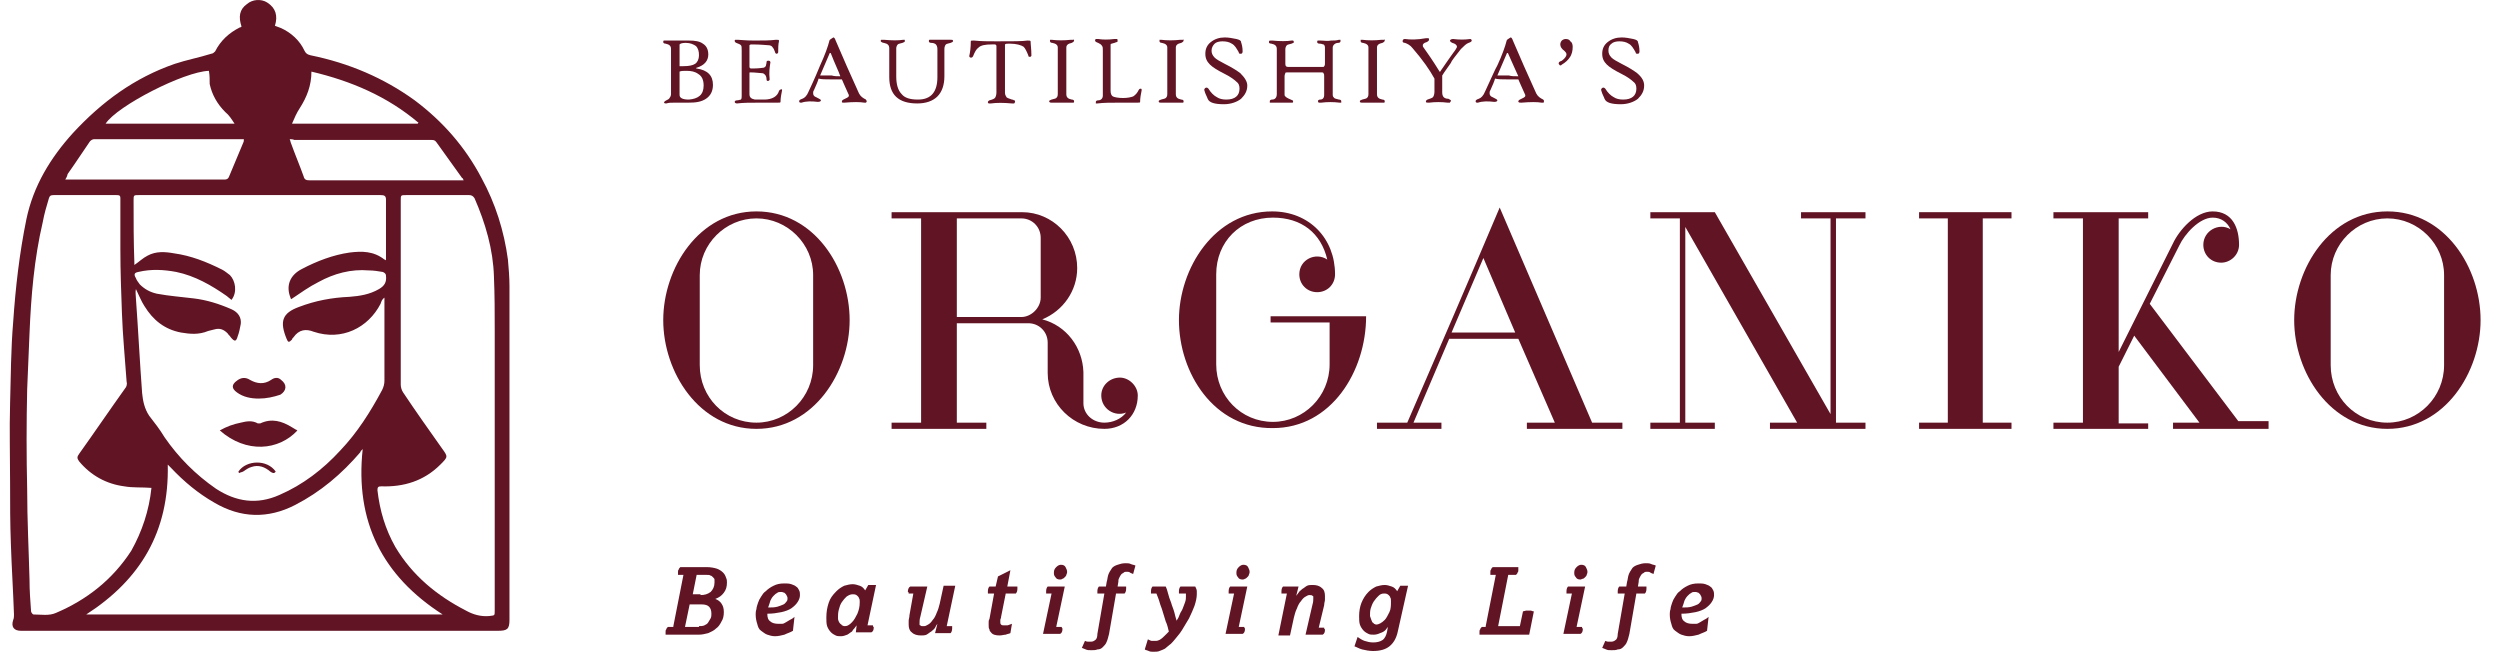
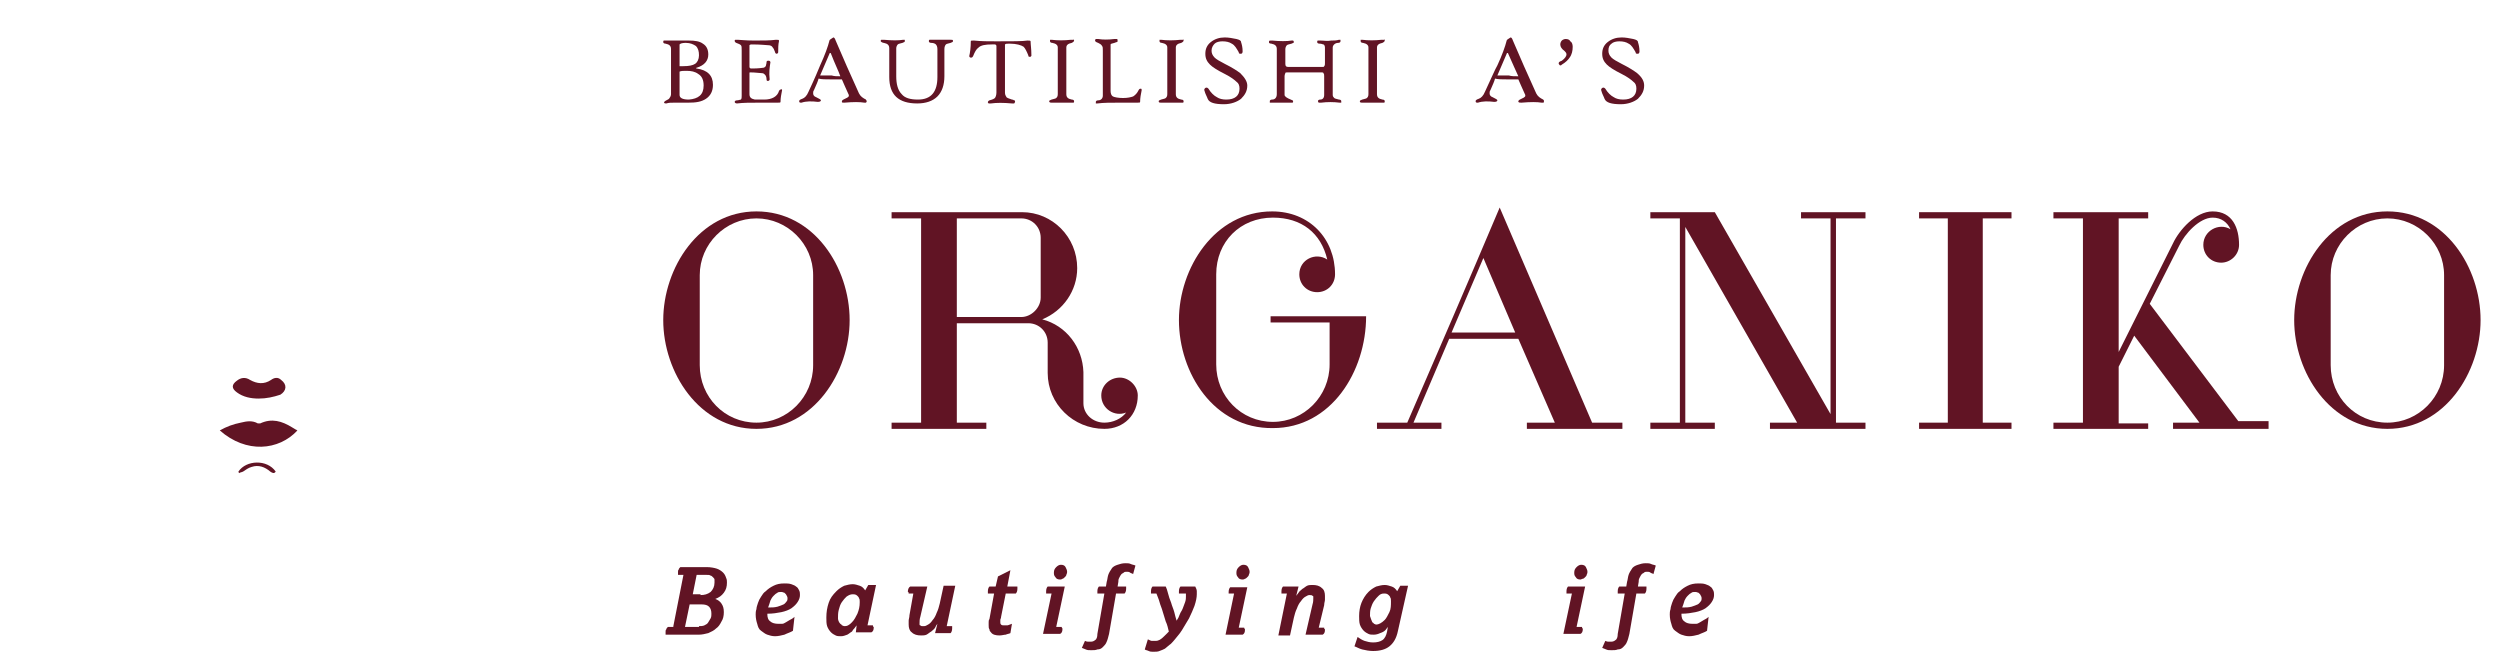
<svg xmlns="http://www.w3.org/2000/svg" version="1.1" id="Layer_1" x="0px" y="0px" width="1200px" height="312.844px" viewBox="0 445.777 1200 312.844" enable-background="new 0 445.777 1200 312.844" xml:space="preserve">
  <g>
-     <path fill="#611424" d="M115.937,458.527c-1.491-4.474-1.118-8.201,2.609-10.811c2.61-2.237,6.71-2.609,9.693-0.746   c4.101,2.61,5.219,6.338,3.728,11.184c1.119,0.373,1.864,0.746,2.982,1.119c4.846,2.236,8.947,5.964,11.184,10.811   c0.746,1.491,1.491,1.864,2.982,2.236c18.267,3.729,35.042,10.812,49.953,21.622c13.42,10.065,24.231,22.367,32.06,37.278   c6.71,12.302,10.811,25.35,12.674,39.143c0.373,4.101,0.746,8.574,0.746,12.675c0,53.309,0,106.617,0,160.299   c0,4.473-1.118,5.219-5.592,5.219c-70.457,0-140.913,0-211.37,0c-5.965,0-11.557,0-17.521,0c-3.355,0-4.847-1.864-3.728-5.219   c0.373-0.746,0.373-1.864,0.373-2.61c-0.373-11.184-1.118-22.367-1.491-33.923c-0.373-9.692-0.373-19.385-0.373-29.078   c0-12.675-0.373-25.722,0-38.396c0.373-13.048,0.373-26.095,1.491-39.143c1.118-16.402,2.982-32.806,6.337-49.208   c3.355-16.029,11.556-29.45,22.367-41.379c13.793-14.912,29.45-26.468,48.835-33.179c5.592-1.863,11.557-2.981,17.521-4.846   c0.746,0,1.491-0.746,1.864-1.118c2.61-5.22,6.71-8.947,11.929-11.557C115.564,458.9,115.564,458.9,115.937,458.527z    M65.238,584.529L65.238,584.529c-0.373,1.491,0,2.982,0,4.474c1.118,15.284,1.864,30.568,2.982,45.479   c0.373,3.729,1.119,7.456,3.355,10.812c2.609,3.354,5.219,6.71,7.456,10.438c6.71,9.692,14.912,17.894,24.604,24.604   c9.692,6.337,19.758,7.828,30.568,2.981c11.184-4.846,20.876-12.302,29.077-21.248c8.202-8.574,14.539-18.64,20.131-29.078   c0.746-1.491,1.118-2.981,1.118-4.473c0-12.675,0-25.35,0-38.024c0-0.746,0-1.118,0-1.864c-1.118,0.746-1.491,1.864-1.864,2.982   c-5.965,11.557-18.64,17.894-32.06,13.42c-3.728-1.491-7.083-1.118-9.693,2.61c-0.373,0.372-0.745,0.745-0.745,1.118   c-1.491,1.491-1.864,1.491-2.61-0.373c-3.355-8.201-2.237-12.302,5.965-15.284c7.829-2.982,15.657-4.474,24.231-4.847   c4.846-0.372,9.692-1.118,14.166-3.728c2.609-1.491,3.728-3.355,3.355-6.337c0-1.119-0.746-1.491-1.491-1.864   c-2.237-0.373-4.473-0.746-6.71-0.746c-8.574-0.745-16.775,1.491-24.231,5.592c-4.473,2.237-8.574,5.22-13.047,8.202   c0,0-0.373-0.373-0.373-0.746c-2.237-5.592-0.373-10.811,5.592-13.793c7.083-3.728,14.911-6.71,22.74-7.828   c5.965-0.746,11.557-0.746,16.775,3.354c0,0,0.373,0,0.746,0.373c0-0.746,0-1.491,0-1.864c0-8.946,0-17.894,0-27.213   c0-1.864-0.746-2.237-2.609-2.237c-38.77,0-77.167,0-115.937,0c-2.61,0-2.61,0-2.61,2.609c0,10.065,0,19.758,0.373,29.823   c0,0.373,0,0.746,0,1.118c2.237-1.491,4.101-3.354,6.337-4.473c4.101-2.237,8.574-1.864,12.675-1.119   c8.201,1.119,15.657,4.101,23.113,7.829c1.491,0.745,2.609,1.863,3.728,2.609c2.609,2.609,3.728,8.201,0.746,11.929   c-0.746-0.745-1.491-1.118-2.237-1.863c-7.456-5.22-15.284-9.692-24.231-11.557c-5.964-1.118-11.929-1.491-18.267,0   c-1.864,0.373-2.237,1.118-1.118,2.982c0.373,1.118,1.118,1.863,1.864,2.982c2.237,2.236,4.846,3.728,8.201,4.473   c5.965,1.119,11.557,1.491,17.521,2.237c6.337,0.745,12.302,2.609,18.267,5.219c3.355,1.491,4.846,4.101,4.474,7.083   c-0.373,1.864-0.746,4.101-1.491,5.965c-0.746,2.609-1.491,2.609-3.355,0.373c-0.373-0.746-1.119-1.119-1.491-1.864   c-1.864-1.864-3.728-2.609-6.337-1.864c-1.119,0.373-1.864,0.373-2.982,0.746c-4.473,1.863-8.574,1.491-13.047,0.745   c-7.829-1.491-13.42-5.965-17.521-12.675C67.847,590.494,66.729,587.512,65.238,584.529z M72.693,679.963   c-4.474-0.373-8.947,0-13.047-0.746c-8.574-1.118-16.03-5.219-21.622-11.929c-1.119-1.491-1.119-2.237,0-3.728   c7.456-10.438,14.539-20.877,21.994-31.314c0.746-0.746,1.119-2.236,0.746-3.355c-0.746-10.811-1.864-21.994-2.237-32.805   c-0.373-10.065-0.746-20.131-0.746-30.568c0-8.201,0-16.403,0-24.604c0-1.491-0.746-1.491-1.864-1.491c-10.065,0-20.13,0-30.196,0   c-1.491,0-1.864,0.373-2.237,1.491c-1.118,3.729-2.236,7.456-2.982,11.557c-4.101,17.521-5.592,35.415-6.337,53.309   c-0.373,8.946-0.746,17.894-1.119,26.841c-0.373,16.029-0.373,32.06,0,48.089c0,14.539,0.746,28.705,1.119,43.243   c0,5.22,0.373,10.065,0.746,15.284c0,0.373,0.746,1.491,1.118,1.491c3.728,0,7.456,0.746,10.811-0.745   c14.911-6.338,27.213-16.03,36.16-29.823C68.22,700.839,71.575,690.773,72.693,679.963z M237.465,660.205L237.465,660.205   c0-18.64,0-37.278,0-55.545c0-8.574,0-17.148-0.373-26.096c-0.373-13.047-4.101-25.722-9.32-37.651   c-0.746-1.118-1.491-1.491-2.609-1.491c-10.065,0-20.13,0-30.196,0c-2.609,0-2.609,0-2.609,2.609c0,29.45,0,58.9,0,88.351   c0,1.118,0.373,2.609,1.118,3.729c5.965,8.946,12.302,17.894,18.64,26.84c2.982,4.101,2.982,4.101-0.746,7.829   c-7.829,7.828-17.521,10.811-28.332,10.438c-1.491,0-1.864,0.373-1.864,1.864c1.118,9.692,3.728,18.64,8.574,27.214   c8.201,13.793,20.13,23.485,33.923,30.568c3.355,1.863,7.083,2.982,11.184,2.609c2.609-0.373,2.609,0,2.609-2.609   C237.465,712.396,237.465,686.3,237.465,660.205z M41.379,740.727c57.036,0,113.7,0,171.109,0   c-29.077-18.639-42.125-44.734-38.397-79.403c-0.746,0.746-1.118,1.118-1.118,1.491c-8.947,10.438-19.012,19.012-31.314,25.35   c-13.047,6.71-26.095,6.337-38.77-1.118c-7.829-4.474-14.539-10.065-20.876-16.775c-0.373-0.373-0.746-0.746-1.491-1.491   C81.268,700.839,67.475,723.951,41.379,740.727z M31.314,531.967c0.746,0,1.491,0,1.864,0c24.977,0,49.953,0,74.557,0   c1.118,0,1.864-0.373,2.237-1.491c2.237-5.22,4.473-10.812,6.71-16.03c0.373-0.745,0.373-1.118,0.373-1.863   c-0.373,0-0.746,0-1.119,0c-23.485,0-47.344,0-70.829,0c-0.746,0-1.864,0.745-2.237,1.49c-3.355,4.847-6.71,10.065-10.438,15.285   C32.433,529.729,32.06,530.848,31.314,531.967z M139.049,512.582c0.373,0.745,0.373,1.49,0.746,2.236   c1.864,5.219,4.101,10.438,5.965,15.657c0.373,1.491,1.118,1.863,2.982,1.863c23.858,0,47.717,0,71.575,0c0.746,0,1.118,0,2.237,0   c-0.373-0.745-0.373-1.118-0.746-1.118c-4.101-5.592-8.202-11.557-12.302-17.148c-0.746-1.118-1.491-1.118-2.609-1.118   c-21.994,0-43.989,0-65.61,0C140.541,512.582,139.795,512.582,139.049,512.582z M50.699,505.126c20.503,0,41.006,0,61.882,0   c-1.491-2.237-2.609-4.101-4.474-5.592c-3.728-3.728-6.337-8.201-7.456-13.421c0-2.236,0-4.101-0.373-6.337   C88.351,480.149,56.291,496.552,50.699,505.126z M200.559,505.126c0,0,0-0.373,0.373-0.373   c-14.912-12.675-32.433-20.13-51.445-24.604c0,6.71-2.237,12.302-5.592,17.521c-1.491,2.237-2.609,4.847-3.728,7.456   C159.925,505.126,180.056,505.126,200.559,505.126z" />
    <path fill="#611424" d="M142.777,652.377c-8.947,9.692-24.604,11.184-37.279,0c3.355-1.864,6.337-2.982,10.065-3.729   c2.982-0.745,5.592-1.118,8.201,0.373c0.373,0,0.746,0,1.118,0c5.592-2.609,10.438-1.118,15.285,1.864   c0.745,0.372,1.118,0.745,1.864,1.118C142.404,652.004,142.404,652.377,142.777,652.377z" />
    <path fill="#611424" d="M124.138,637.092c-3.728,0-7.456-0.745-10.438-2.981c-2.609-1.864-2.609-3.729,0-5.592   c1.864-1.491,4.101-1.864,6.337-0.373c3.355,1.864,6.71,2.236,10.065,0c1.491-1.118,3.355-1.491,4.846,0   c2.982,2.236,2.609,5.219-0.373,7.083C131.221,636.347,127.866,637.092,124.138,637.092z" />
    <path fill="#611424" d="M114.445,672.134c3.728-5.592,13.793-5.964,17.894,0c-0.746,1.119-1.491,0.746-2.61,0   c-2.609-2.236-5.592-3.354-8.947-2.236c-1.491,0.373-2.982,1.491-4.101,2.236c-0.746,0.373-1.491,0.373-1.864,0.746   C114.445,672.507,114.445,672.134,114.445,672.134z" />
  </g>
  <g>
    <g>
      <path fill="#611424" d="M342.218,486.486c0,2.982-1.118,5.219-3.354,6.71c-2.237,1.491-4.847,1.864-8.574,1.864    c-0.373,0-1.491,0-2.982,0s-2.982,0-3.728,0c-1.491,0-2.61,0-3.729,0.373c-0.745,0-0.745,0-1.118-0.373    c0-0.373,0.373-0.745,1.118-1.118c0.746-0.373,1.491-0.746,1.491-1.118c0.373-0.373,0.746-1.119,0.746-1.864v-21.622    c0-1.49-0.746-2.236-2.609-2.609c-0.746,0-1.119-0.372-1.119-0.745s0-0.746,0.373-0.746c0,0,0.373,0,1.118,0    c0.746,0,1.864,0,3.355,0c0.745,0,2.236,0,4.101,0s2.982,0,3.355,0c2.981,0,5.219,0.373,6.71,1.491    c1.863,1.119,2.609,2.982,2.609,5.22c0,2.981-1.864,5.219-5.592,6.337c-0.373,0-0.373,0.373,0,0.373    C339.608,479.403,342.218,482.013,342.218,486.486z M335.508,472.32c0-1.863-0.373-3.354-1.491-4.473    c-1.118-0.746-2.609-1.491-4.846-1.491c-1.864,0-2.61,0.372-2.982,0.745v0.373v10.065h1.863c2.61,0,4.474-0.373,5.592-1.119    C334.763,475.676,335.508,474.185,335.508,472.32z M337.744,486.859c0-2.609-0.745-4.474-2.609-5.592    c-1.491-1.118-3.354-1.491-5.592-1.491c-1.491,0-2.609,0-3.354,0.373v11.184c0,1.491,1.491,2.236,4.474,2.236    C335.135,493.196,337.744,491.333,337.744,486.859z" />
      <path fill="#611424" d="M375.396,489.096c-0.373,1.864-0.746,3.729-0.746,5.592c0,0.373-0.373,0.373-1.491,0.373    c-2.236,0-5.592,0-8.946,0c-4.102,0-7.456,0-10.438,0.373c-0.745,0-1.118-0.373-1.118-0.746c0-0.372,0.373-0.745,1.118-0.745    s1.491-0.373,1.864-0.373c0.372-0.373,0.372-1.118,0.372-1.864v-21.621c0-1.491,0-2.236-0.372-2.609    c-0.373-0.373-1.119-0.746-2.237-1.118c-0.745-0.373-0.745-0.746-0.745-1.119c0-0.372,0.373-0.372,0.373-0.372s0.372,0,1.118,0    c1.118,0,3.354,0.372,7.828,0.372c4.101,0,7.829,0,10.438-0.372c1.118,0,1.491,0,1.491,0.372c0,0,0,0,0,0.373    c-0.373,1.491-0.373,3.355-0.373,5.219c0,0.373-0.373,0.746-0.745,0.746c-0.373,0-0.746-0.373-0.746-0.746    c-0.373-1.118-0.745-1.863-1.118-2.236c-0.373-0.745-1.118-1.118-2.237-1.118c-0.745,0-3.354-0.373-7.828-0.373    c-0.373,0-0.745,0-1.118,0.373c0,0,0,0.373,0,0.745v9.692c0,0.373,0.373,0.746,0.745,0.746c1.491,0,3.355,0,5.965-0.373    c0.373,0,0.746-0.373,1.118-0.745c0-0.373,0.373-1.119,0.373-1.864c0-0.746,0.373-0.746,1.118-0.746    c0.373,0,0.746,0.373,0.746,0.746c-0.373,2.236-0.746,4.846-0.373,8.201c0,0.373-0.373,0.745-0.746,0.745    c-0.372,0-0.745,0-0.745-0.745c0-1.118-0.373-1.864-0.745-2.236c-0.373-0.373-0.746-0.746-1.491-0.746    c-1.119,0-2.982-0.373-5.592-0.373c-0.373,0-0.373,0-0.373,0.373v10.065c0,1.491,0.745,2.236,2.609,2.609c0.373,0,1.864,0,4.474,0    c3.728,0,6.337-1.491,7.083-4.101c0.372-0.745,0.745-0.745,1.118-0.745C375.396,488.351,375.396,488.724,375.396,489.096z" />
      <path fill="#611424" d="M416.03,494.315c0,0.372-0.373,0.745-0.373,0.745s-0.373,0-0.746,0c-2.236-0.373-5.219-0.373-9.692,0    c-0.745,0-1.118,0-1.118-0.373c0-0.372,0-0.745,0.746-1.118c1.491-0.745,2.609-1.118,2.609-1.864c0-0.372,0-0.372-0.373-1.118    c-1.118-2.609-2.236-4.846-2.982-6.71c-1.118,0-2.982,0-5.592,0c-2.236,0-4.101,0-5.592-0.373    c-0.373,1.491-1.118,2.982-2.236,5.592c-0.373,0.373-0.373,1.118-0.373,1.491c0,0.746,0.373,1.491,1.491,1.864    c1.491,0.745,2.236,1.118,2.236,1.491s-0.372,0.745-1.491,0.745c-2.982-0.372-5.592-0.372-7.828,0.373    c-0.745,0-1.118,0-1.118-0.745c0-0.373,0.372-0.746,1.491-1.119c1.118-0.372,2.236-1.491,2.982-3.354    c2.981-6.338,4.846-10.811,5.592-12.675c2.236-4.847,3.728-8.947,4.473-11.93c0-0.372,0.746-0.745,1.864-1.491    c0.373,0,0.745,0.373,1.118,1.491c3.355,7.829,7.083,16.403,11.184,25.35c0.746,1.491,1.864,2.237,3.355,2.982    C415.657,493.942,416.03,493.942,416.03,494.315z M403.355,482.386c-0.746-2.236-2.609-5.965-4.474-10.811    c0-0.373-0.373-0.373-0.373-0.373s-0.373,0-0.373,0.373l-4.473,10.438c1.491,0,3.354,0,5.592,0    C400.373,482.386,401.864,482.386,403.355,482.386z" />
      <path fill="#611424" d="M457.409,465.61c0,0.373-0.373,0.373-1.118,0.746c-1.118,0.372-1.864,0.372-2.237,0.745    c-0.372,0.373-0.745,1.118-0.745,2.236v13.048c0,4.101-1.118,7.456-3.355,9.692c-2.236,2.237-5.592,3.355-9.692,3.355    c-8.946,0-13.42-4.101-13.42-12.675v-13.793c0-1.491-0.746-2.237-2.609-2.609c-0.746,0-0.746-0.373-1.118-0.373l-0.373-0.373    c0-0.373,0-0.745,0.373-0.745c0,0,0.372,0,1.118,0c4.101,0.372,7.083,0.372,9.319,0c0.373,0,0.746,0,0.746,0s0,0.372,0,0.745    s-0.373,0.373-1.119,0.746c-1.118,0.372-1.863,0.372-2.236,0.745s-0.746,1.118-0.746,1.864v13.42c0,3.728,0.746,6.71,2.61,8.574    c1.491,1.864,4.101,2.609,7.828,2.609c6.337,0,9.319-3.728,9.319-10.811v-13.421c0-1.118-0.372-1.863-0.745-2.236    s-1.118-0.745-2.237-0.745c-0.745,0-1.118-0.373-1.118-0.746s0-0.745,0.373-0.745c0,0,0.373,0,1.118,0c4.101,0,7.083,0,8.947,0    c0.745,0,1.118,0,1.118,0.372C457.409,465.237,457.409,465.237,457.409,465.61z" />
      <path fill="#611424" d="M495.061,471.948c0,0.372,0,0.372,0,0.745c0,0-0.373,0-0.373,0.373c-0.745,0-1.118,0-1.118-0.746    c-0.745-1.863-1.491-3.354-2.236-4.101c-1.119-0.745-3.355-1.491-6.711-1.491c-1.118,0-1.863,0-2.236,0.373v0.373v22.74    c0,1.118,0.373,1.49,0.745,2.236c0.373,0.373,1.491,0.745,2.61,1.118c0.745,0,0.745,0.373,1.118,0.373s0.373,0.373,0.373,0.745    c0,0.373-0.373,0.373-0.373,0.746c0,0-0.373,0-1.118,0c-4.101-0.373-7.456-0.373-10.065,0c-0.746,0-1.118,0-1.118,0l-0.373-0.373    c0-0.373,0-0.745,0.745-1.118c1.491-0.373,2.237-0.746,2.609-1.118c0.373-0.373,0.746-1.491,0.746-2.609v-22.367    c0-0.373-0.373-0.746-0.746-0.746c0,0-0.372,0-1.49,0c-2.982,0-5.22,0.373-6.338,1.491c-1.118,0.745-1.864,2.236-2.609,4.101    c-0.373,0.746-0.746,0.746-1.118,0.746c-0.373,0-0.746-0.373-0.746-0.746c0.373-1.491,0.746-4.101,0.746-7.083    c0-0.373,0.372-0.373,1.491-0.373c3.354,0.373,7.083,0.373,10.811,0.373c7.456,0,12.675,0,14.911-0.373    c0.746,0,1.491,0,1.491,0.373C494.688,467.102,495.061,469.338,495.061,471.948z" />
      <path fill="#611424" d="M515.563,465.237c0,0.373-0.372,0.746-1.118,1.119c-1.863,0.372-2.609,1.118-2.609,2.236v22.367    c0,1.491,0.746,2.236,2.609,2.609c0.746,0,1.118,0.373,1.118,0.746c0,0.372,0,0.745-0.372,0.745c0,0-0.373,0-1.119,0    c-4.101,0-7.082,0-9.319,0c-0.373,0-0.745,0-1.118-0.373v-0.372c0-0.373,0.373-0.373,1.118-0.746    c1.118-0.373,1.864-0.373,2.237-0.745c0.372-0.373,0.745-0.746,0.745-1.864v-22.367c0-1.118-0.745-1.864-2.609-2.236    c-0.746,0-1.118-0.373-1.118-0.746s0-0.745,0-0.745s0.372,0,0.745,0c2.982,0.372,5.965,0.372,9.319,0c0.746,0,1.119,0,1.119,0    C515.191,464.492,515.563,464.865,515.563,465.237z" />
      <path fill="#611424" d="M547.996,489.096c-0.373,1.864-0.745,3.729-0.745,5.592c0,0.373-0.373,0.373-1.491,0.373    c-2.237,0-5.219,0-8.947,0c-3.728,0-7.083,0-10.065,0.373c-0.372,0-0.745,0-0.745,0s0-0.373,0-0.746    c0-0.372,0.373-0.745,1.118-0.745c1.491,0,2.237-1.118,2.237-2.237v-21.621c0-1.118,0-1.864-0.373-2.236    c-0.373-0.746-1.118-1.119-1.864-1.491c-1.118-0.373-1.491-0.746-1.491-1.119c0-0.372,0-0.372,0.373-0.745c0,0,0.745,0,1.118,0    c2.237,0.373,4.847,0.373,7.829,0c0.372,0,0.745,0,1.118,0s0.373,0.373,0.373,0.745c0,0.373,0,0.746-0.373,0.746    c0,0-0.373,0-1.118,0.373c-1.119,0.372-1.864,0.372-1.864,0.745s0,1.118,0,1.864v20.503c0,1.118,0.373,2.236,1.118,2.609    c0.746,0.373,2.609,0.746,4.847,0.746c2.236,0,3.728-0.373,4.846-0.746c1.118-0.745,1.864-1.491,2.609-2.982    c0.373-0.745,0.746-0.745,1.118-0.745C547.996,488.351,547.996,488.724,547.996,489.096z" />
      <path fill="#611424" d="M568.127,465.237c0,0.373-0.373,0.746-1.118,1.119c-1.864,0.372-2.61,1.118-2.61,2.236v22.367    c0,1.491,0.746,2.236,2.61,2.609c0.745,0,1.118,0.373,1.118,0.746c0,0.372,0,0.745-0.373,0.745c0,0-0.373,0-1.118,0    c-4.101,0-7.083,0-9.319,0c-0.746,0-0.746,0-1.119-0.373v-0.372c0-0.373,0.373-0.373,1.119-0.746    c1.118-0.373,1.863-0.373,2.236-0.745c0.373-0.373,0.745-0.746,0.745-1.864v-22.367c0-1.118-0.745-1.864-2.609-2.236    c-0.745,0-1.118-0.373-1.118-0.746s0-0.745,0-0.745s0.373,0,0.746,0c2.981,0.372,5.964,0.372,9.319,0c0.745,0,1.118,0,1.118,0    C568.127,464.492,568.127,464.865,568.127,465.237z" />
      <path fill="#611424" d="M598.695,486.859c0,2.609-1.118,4.474-2.982,6.337c-1.864,1.491-4.846,2.61-8.201,2.61    c-4.474,0-7.083-0.746-7.828-2.61c-0.373-1.118-1.119-2.236-1.491-3.728c-0.373-0.745,0-1.118,0.372-1.491    c0.746-0.373,1.119,0,1.491,0.373c1.118,1.864,2.609,3.354,4.101,4.101c1.119,0.745,2.609,1.118,4.474,1.118    c4.101,0,6.338-1.864,6.338-5.219c0-1.491-0.373-2.609-1.491-3.355c-0.746-0.745-2.609-2.236-5.592-3.728    c-3.729-1.864-5.965-3.355-7.083-4.474c-1.491-1.491-2.237-2.982-2.237-5.219c0-2.237,0.746-4.101,2.609-5.592    c1.864-1.491,4.102-2.237,6.711-2.237c1.863,0,3.728,0.373,5.592,0.746c1.491,0.373,2.236,0.745,2.236,1.491    c0.373,1.118,0.746,2.609,0.746,4.474c0,0.745-0.373,1.118-0.746,1.118c-0.745,0-1.118,0-1.118-0.746    c-1.118-1.863-1.864-3.354-3.355-4.101c-1.118-0.745-2.609-1.118-4.473-1.118c-1.491,0-2.982,0.373-3.729,1.118    c-0.745,0.746-1.491,1.864-1.491,3.355c0,1.118,0.373,2.236,1.491,3.355c0.746,0.745,2.609,1.863,4.847,2.981    c3.728,1.864,5.965,3.355,7.455,4.474C597.577,483.132,598.695,484.995,598.695,486.859z" />
      <path fill="#611424" d="M643.803,494.315c0,0.372,0,0.745,0,0.745s-0.373,0-0.746,0c-2.982-0.373-5.965-0.373-8.946,0    c-0.746,0-1.119,0-1.119,0s-0.372-0.373-0.372-0.745c0-0.373,0.372-0.746,1.118-0.746c1.118,0,1.864-0.745,1.864-2.236v-8.947    c0-0.745,0-1.118-0.373-1.491c0-0.373-0.373-0.373-1.118-0.373h-16.03c-0.745,0-1.118,0-1.118,0.373c0,0-0.373,0.746-0.373,1.491    v8.947c0,0.745,1.118,1.491,2.982,2.236c0.745,0.373,1.118,0.373,1.118,0.746c0,0.372,0,0.745-0.373,0.745c0,0-0.372,0-1.118,0    c-2.982,0-5.965,0-8.946,0c-0.373,0-0.746,0-0.746,0s0-0.373,0-0.745c0-0.373,0.373-0.746,1.118-0.746    c1.491,0,2.237-1.118,2.237-2.609v-21.622c0-1.49-0.746-2.236-2.609-2.609c-0.746,0-1.119-0.372-1.119-0.372v-0.373    c0-0.373,0-0.373,0-0.373c0-0.373,0.373-0.373,1.491-0.373c3.729,0.373,7.083,0.373,9.32,0c0.372,0,0.745,0,0.745,0    s0.373,0.373,0.373,0.746s-0.373,0.373-1.118,0.745c-1.118,0.373-1.864,0.373-2.237,0.746c-0.372,0.373-0.745,1.118-0.745,1.863    v7.083c0,1.119,0.373,1.491,1.491,1.491h16.029c0.746,0,1.119,0,1.119-0.372c0.372-0.373,0.372-0.746,0.372-1.491v-7.456    c0-0.745-0.372-1.491-0.745-1.491s-0.746-0.373-1.864-0.373c-0.745,0-1.118-0.372-1.118-0.745s0-0.746,0.373-0.746    c0,0,0.372,0,1.118,0c1.864,0,3.354,0.373,5.219,0c1.118,0,2.609,0,3.728-0.372c0.373,0,0.746,0,0.746,0s0,0.372,0,0.745    s-0.373,0.746-1.118,0.746c-1.491,0-2.609,1.118-2.609,2.236v22.74c0,0.745,0.372,1.118,0.745,1.491    c0.373,0.372,1.118,0.372,2.236,0.745C643.43,493.569,643.803,493.942,643.803,494.315z" />
      <path fill="#611424" d="M664.679,465.237c0,0.373-0.373,0.746-1.118,1.119c-1.864,0.372-2.61,1.118-2.61,2.236v22.367    c0,1.491,0.746,2.236,2.61,2.609c0.745,0,1.118,0.373,1.118,0.746c0,0.372,0,0.745-0.373,0.745c0,0-0.373,0-1.118,0    c-4.101,0-7.083,0-9.32,0c-0.745,0-0.745,0-1.118-0.373v-0.372c0-0.373,0.373-0.373,1.118-0.746    c1.119-0.373,1.864-0.373,2.237-0.745c0.373-0.373,0.745-0.746,0.745-1.864v-22.367c0-1.118-0.745-1.864-2.609-2.236    c-0.745,0-1.118-0.373-1.118-0.746s0-0.745,0-0.745s0.373,0,0.745,0c2.982,0.372,5.965,0.372,9.32,0c0.745,0,1.118,0,1.118,0    C664.679,464.492,664.679,464.865,664.679,465.237z" />
-       <path fill="#611424" d="M706.431,465.237c0,0.373-0.373,0.746-1.491,1.119c-1.118,0.372-2.236,1.491-3.728,2.981    c-2.609,3.355-4.474,5.592-4.847,6.711c-1.491,2.236-2.982,4.101-4.101,5.964v8.202c0,1.118,0.373,1.863,0.745,2.236    c0.373,0.373,1.119,0.745,2.237,0.745c0.745,0.373,1.491,0.746,1.118,1.119c0,0.372-0.373,0.372-0.373,0.745c0,0-0.372,0-1.118,0    c-2.982-0.373-5.965-0.373-8.946,0c-0.746,0-1.491,0-1.491-0.373c0-0.372,0-0.745,0.745-1.118    c1.118-0.373,2.237-0.745,2.609-1.118c0.373-0.373,0.746-1.491,0.746-2.609v-6.338c-2.237-4.101-5.592-8.946-10.438-14.538    c-1.118-1.491-2.609-2.237-3.728-2.609c-0.746,0-1.118-0.373-1.118-0.746c0-0.745,0.372-1.118,1.118-1.118    c2.609,0.373,5.965,0.373,10.065-0.373c0.372,0,0.745,0,1.118,0s0.373,0.373,0.373,0.746c0,0.372-0.373,0.745-1.119,1.118    c-1.491,0.373-1.863,1.118-1.863,1.491s0,0.745,0.372,1.118c1.864,2.609,4.474,6.337,7.456,11.184    c0,0.373,0.373,0.373,0.373,0.373s0.373,0,0.373-0.373c0.745-1.118,1.863-2.609,3.354-4.847c1.491-2.236,2.982-4.101,3.729-5.219    c0.372-0.745,0.745-1.118,0.745-1.491c0-0.745-0.745-1.491-2.236-1.863c-0.746-0.373-1.119-0.746-1.119-1.119    c0-0.372,0.746-0.745,1.491-0.745c2.982,0.373,5.592,0.373,8.201,0C706.058,464.492,706.431,464.865,706.431,465.237z" />
      <path fill="#611424" d="M741.1,494.315c0,0.372,0,0.745-0.373,0.745c0,0-0.372,0-0.745,0c-2.237-0.373-5.219-0.373-9.692,0    c-0.746,0-1.118,0-1.491-0.373c0-0.372,0-0.745,0.745-1.118c1.491-0.745,2.609-1.118,2.609-1.864c0-0.372,0-0.372-0.372-1.118    c-1.118-2.609-2.237-4.846-2.982-6.71c-1.118,0-2.982,0-5.592,0c-2.237,0-4.101,0-5.592-0.373    c-0.373,1.491-1.118,2.982-2.237,5.592c-0.372,0.373-0.372,1.118-0.372,1.491c0,0.746,0.372,1.491,1.491,1.864    c1.49,0.745,2.236,1.118,2.236,1.491s-0.373,0.745-1.491,0.745c-2.982-0.372-5.592-0.372-7.828,0.373    c-0.746,0-1.118,0-1.118-0.745c0-0.373,0.372-0.746,1.49-1.119c1.119-0.372,2.237-1.491,2.982-3.354    c2.982-6.338,4.847-10.811,5.965-12.675c2.236-4.847,3.728-8.947,4.474-11.93c0-0.372,0.745-0.745,1.864-1.491    c0.372,0,0.745,0.373,1.118,1.491c3.354,7.829,7.083,16.403,11.184,25.35c0.745,1.491,1.863,2.237,3.354,2.982    C741.1,493.942,741.1,493.942,741.1,494.315z M728.798,482.386c-1.118-2.236-2.609-5.965-4.847-10.811    c0-0.373-0.372-0.373-0.372-0.373s-0.373,0-0.373,0.373l-4.474,10.438c1.491,0,3.355,0,5.592,0    C725.442,482.386,726.934,482.386,728.798,482.386z" />
      <path fill="#611424" d="M754.893,468.22c0,1.864-0.373,3.729-1.491,5.22c-0.745,1.118-1.863,2.236-3.728,3.354    c-0.373,0.373-0.373,0.373-0.745,0.373c-0.373,0-0.373-0.373-0.746-0.746v-0.372c0-0.373,0.373-0.746,1.491-1.119    c1.491-1.118,2.236-2.236,2.236-2.981c0-0.746-0.372-1.119-1.118-1.864c-1.118-0.746-1.863-1.864-1.863-2.982    c0-0.745,0.372-1.491,0.745-1.864c0.373-0.372,1.118-0.745,1.864-0.745c1.118,0,1.863,0.373,2.236,1.118    C754.52,465.983,754.893,467.102,754.893,468.22z" />
      <path fill="#611424" d="M789.189,486.859c0,2.609-1.119,4.474-2.982,6.337c-1.864,1.491-4.847,2.61-8.201,2.61    c-4.474,0-7.083-0.746-7.829-2.61c-0.372-1.118-1.118-2.236-1.491-3.728c-0.372-0.745,0-1.118,0.373-1.491    c0.746-0.373,1.118,0,1.491,0.373c1.118,1.864,2.609,3.354,4.101,4.101c1.118,0.745,2.609,1.118,4.474,1.118    c4.101,0,6.337-1.864,6.337-5.219c0-1.491-0.372-2.609-1.49-3.355c-0.746-0.745-2.61-2.236-5.592-3.728    c-3.729-1.864-5.965-3.355-7.083-4.474c-1.491-1.491-2.237-2.982-2.237-5.219c0-2.237,0.746-4.101,2.609-5.592    c1.864-1.491,4.101-2.237,6.711-2.237c1.863,0,3.728,0.373,5.592,0.746c1.49,0.373,2.236,0.745,2.236,1.491    c0.373,1.118,0.745,2.609,0.745,4.474c0,0.745-0.372,1.118-0.745,1.118c-0.746,0-1.118,0-1.118-0.746    c-1.118-1.863-1.864-3.354-3.355-4.101c-1.118-0.745-2.609-1.118-4.474-1.118c-1.491,0-2.982,0.373-3.728,1.118    c-1.118,0.746-1.491,1.864-1.491,3.355c0,1.118,0.373,2.236,1.491,3.355c0.745,0.745,2.609,1.863,4.847,2.981    c3.728,1.864,5.964,3.355,7.455,4.474C788.443,483.132,789.189,484.995,789.189,486.859z" />
    </g>
    <g>
      <path fill="#611424" d="M318.359,599.44c0-24.977,17.148-52.189,44.734-52.189c27.587,0,44.734,26.841,44.734,52.189    c0,24.978-17.147,52.19-44.734,52.19C335.508,651.631,318.359,624.418,318.359,599.44z M390.308,577.819    c0-14.911-12.302-27.214-27.214-27.214c-14.911,0-27.213,12.303-27.213,27.214v43.243c0,15.284,11.929,27.586,27.213,27.586    c14.912,0,27.214-12.302,27.214-27.586V577.819z" />
      <path fill="#611424" d="M517.055,574.464c0,10.812-6.71,20.504-16.775,24.604c11.557,2.982,19.385,13.42,19.758,25.35    c0,4.846,0,10.064,0,14.911c0,5.219,4.474,9.319,10.065,9.319c4.101,0,8.201-1.863,10.438-4.846    c-5.592,2.236-11.93-1.864-11.93-8.201c0-4.847,4.101-8.574,8.947-8.574c4.473,0,8.574,4.101,8.574,8.574    c0,9.319-6.711,16.029-16.03,16.029c-14.911,0-27.214-11.929-27.214-26.841v-14.538c0-5.22-4.101-9.32-9.319-9.32h-34.296v47.717    h14.166v2.982h-45.48v-2.982h14.166v-98.043h-14.166v-2.982c20.876,0,41.752,0,62.628,0    C505.126,547.623,517.055,559.553,517.055,574.464z M499.534,559.926c0-5.22-4.101-9.32-9.319-9.32c-10.065,0-20.877,0-30.941,0    v47.344h30.941c4.846,0,9.319-4.473,9.319-9.319V559.926z" />
      <path fill="#611424" d="M565.89,599.44c0-24.977,17.148-52.189,44.734-52.189c17.895,0,30.196,13.047,30.196,30.195    c0,4.847-3.728,8.574-8.574,8.574s-8.574-3.728-8.574-8.574c0-7.083,7.829-10.811,13.421-7.083    c-2.982-12.675-12.303-20.13-26.096-20.13c-15.657,0-27.213,11.556-27.213,27.213v43.243c0,15.284,11.929,27.586,27.213,27.586    c14.912,0,27.214-12.302,27.214-27.586v-20.13h-28.332v-2.982h45.853c0,26.468-16.775,53.681-44.734,53.681    C582.665,651.631,565.89,624.79,565.89,599.44z" />
      <path fill="#611424" d="M732.898,651.631v-2.982h13.42l-17.521-40.261H695.62l-17.148,40.261h13.42v2.982h-30.94v-2.982h14.538    c14.539-33.551,29.077-67.102,44.361-103.262l44.362,103.262h14.538v2.982H732.898z M712.022,569.618l-15.284,35.787h30.568    L712.022,569.618z" />
      <path fill="#611424" d="M849.58,651.631v-2.982h13.048l-53.681-93.942v93.942h14.166v2.982h-30.941v-2.982h14.166v-98.043h-14.166    v-2.982c10.438,0,20.503,0,30.941,0l55.545,96.925v-93.942h-14.166v-2.982h30.941v2.982h-14.166v98.043h14.166v2.982H849.58z" />
      <path fill="#611424" d="M921.155,651.631v-2.982h13.794v-98.043h-13.794v-2.982h44.362v2.982h-13.793v98.043h13.793v2.982H921.155    z" />
      <path fill="#611424" d="M1043.057,651.631v-2.982h12.675l-31.313-41.752l-7.456,14.911v27.214h14.166v2.609h-45.48v-2.982h14.166    v-98.043h-14.166v-2.982h45.48v2.982h-14.166v64.119l26.095-52.189c2.982-6.338,10.811-15.284,19.013-15.284    c9.692,0,12.675,8.201,12.675,16.029c0,4.847-4.102,8.574-8.574,8.574c-4.847,0-8.574-3.728-8.574-8.574    c0-6.71,7.456-10.811,13.048-7.455c-1.491-3.355-4.474-5.592-8.574-5.592c-6.338,0-13.421,7.828-16.03,13.42l-14.166,27.959    l42.498,56.291h14.539v3.728H1043.057z" />
      <path fill="#611424" d="M1101.212,599.44c0-24.977,17.147-52.189,44.734-52.189c27.586,0,44.734,26.841,44.734,52.189    c0,24.978-17.148,52.19-44.734,52.19C1118.359,651.631,1101.212,624.418,1101.212,599.44z M1173.159,577.819    c0-14.911-12.302-27.214-27.213-27.214s-27.214,12.303-27.214,27.214v43.243c0,15.284,11.93,27.586,27.214,27.586    c14.911,0,27.213-12.302,27.213-27.586V577.819z" />
    </g>
  </g>
  <g>
    <g>
      <path fill="#611424" d="M323.206,746.318l4.846-24.604h-2.609c0-0.373,0-0.745,0-1.118v-0.373c0-0.373,0-0.745,0.373-1.118    c0-0.373,0.373-0.746,0.745-1.118h12.675c1.864,0,3.729,0.372,4.847,0.745s2.236,1.118,2.982,1.864    c0.745,0.745,1.118,1.491,1.491,2.609c0.373,0.745,0.373,1.491,0.373,2.236c0,1.864-0.373,3.355-1.491,4.847    c-1.119,1.491-2.237,2.236-4.101,2.982c1.118,0.372,2.236,1.118,2.981,2.236c0.746,1.118,1.119,2.236,1.119,4.101    s-0.373,3.355-1.119,4.474c-0.745,1.491-1.49,2.609-2.609,3.355c-1.118,1.118-2.236,1.49-3.728,2.236    c-1.491,0.373-2.982,0.745-4.474,0.745h-16.029c0-0.372,0-0.745,0-1.118v-0.373c0-0.372,0-0.745,0.372-1.118    c0-0.372,0.373-0.745,0.746-1.118h2.609V746.318z M335.508,746.318c0.746,0,1.864,0,2.609-0.372    c0.746-0.373,1.491-0.746,1.864-1.491c0.373-0.746,0.745-1.119,1.118-1.864s0.373-1.491,0.373-2.236    c0-1.491-0.373-2.609-1.118-3.355c-0.746-0.745-1.864-1.118-3.729-1.118h-5.592l-2.236,10.811h6.71V746.318z M336.254,731.407    c1.863,0,3.354-0.373,4.846-1.491c1.118-1.118,1.864-2.609,1.864-4.474c0-0.372,0-0.745,0-1.491c0-0.372-0.373-0.745-0.746-1.118    c-0.372-0.373-0.745-0.745-1.118-0.745c-0.373-0.373-1.118-0.373-2.236-0.373h-4.474l-1.864,9.319h3.729V731.407z" />
      <path fill="#611424" d="M380.615,748.556c-1.118,0.745-2.609,1.118-4.101,1.863c-1.491,0.373-2.982,0.746-4.474,0.746    s-2.609-0.373-3.728-0.746c-1.118-0.372-1.864-1.118-2.982-1.863c-1.118-0.746-1.491-1.864-1.864-3.355    c-0.373-1.118-0.745-2.609-0.745-4.474c0-0.745,0-1.491,0.372-2.609c0-0.745,0.373-1.863,0.746-2.982    c0.373-1.118,0.745-1.863,1.491-2.982c0.745-1.118,1.118-1.863,2.236-2.609c1.118-1.118,2.237-1.863,3.729-2.609    c1.491-0.745,2.981-1.118,5.219-1.118c1.118,0,2.236,0,3.354,0.373c1.119,0.372,1.864,0.745,2.237,1.118    c0.745,0.373,1.118,1.118,1.491,1.864c0.373,0.745,0.373,1.491,0.373,2.236c0,1.118-0.373,2.236-1.119,3.355    c-0.745,1.118-1.491,1.863-2.982,2.982c-1.118,0.745-2.982,1.49-4.846,1.863c-1.864,0.373-4.101,0.746-6.71,0.746    c0,1.863,0.372,2.982,1.491,3.728c0.745,0.745,2.236,1.118,3.728,1.118c0.745,0,1.118,0,1.864,0c0.745,0,1.118-0.373,1.863-0.745    c0.746-0.373,1.118-0.746,1.864-1.118c0.745-0.373,1.491-0.746,2.236-1.491L380.615,748.556z M368.686,737.372    c1.864,0,2.982,0,4.474-0.373c1.118-0.373,2.237-0.745,2.982-1.118c0.746-0.373,1.118-1.118,1.491-1.491s0.373-1.118,0.373-1.491    c0-0.746-0.373-1.118-0.746-1.864c-0.372-0.372-0.372-0.372-0.745-0.745c-0.373,0-0.746-0.373-1.491-0.373    c-0.746,0-1.491,0-1.864,0.373c-0.745,0.373-1.118,0.745-1.863,1.491c-0.746,0.745-1.119,1.491-1.491,2.236    C369.432,735.508,369.059,736.254,368.686,737.372z" />
      <path fill="#611424" d="M411.184,745.946c-0.373,0.372-0.745,1.118-1.118,1.491c-0.373,0.372-0.746,0.745-1.118,1.491    c-0.746,0.372-1.491,1.118-2.237,1.49c-1.118,0.373-1.863,0.746-2.982,0.746c-1.118,0-1.863,0-2.609-0.373    c-0.745-0.373-1.491-0.745-2.236-1.491c-0.746-0.745-1.491-1.863-1.864-2.982c-0.373-1.118-0.373-2.609-0.373-4.101    c0-2.609,0.373-4.846,1.119-7.083c0.745-2.236,1.863-3.728,3.728-5.592c1.118-1.118,2.236-1.863,3.728-2.609    c1.491-0.372,2.609-0.745,4.101-0.745c1.119,0,2.237,0.373,3.355,0.745c1.118,0.373,1.864,1.118,2.609,2.237l1.491-2.609h3.728    l-4.101,19.385h2.609c0,0.372,0,0.745,0.373,0.745v0.373c0,1.118-0.373,1.864-1.118,2.236h-7.456L411.184,745.946z M403.355,745.2    c0.372,0.373,0.745,0.373,0.745,0.746c0.373,0,0.745,0.372,1.118,0.372c0.746,0,1.119,0,1.864-0.372    c0.745-0.373,1.118-0.746,1.864-1.491c1.118-1.119,1.863-2.609,2.609-4.101c0.745-1.864,1.118-3.355,1.118-5.592    c0-0.746,0-1.491-0.373-1.864c0-0.373-0.372-0.746-0.745-1.118c-0.746-0.746-1.491-0.746-2.237-0.746    c-1.118,0-1.863,0.373-2.981,1.118c-0.746,0.746-1.491,1.491-2.237,2.61c-0.745,1.118-1.118,2.236-1.491,3.728    s-0.373,2.609-0.373,4.101C402.236,743.336,402.609,744.455,403.355,745.2z" />
      <path fill="#611424" d="M438.397,730.662h-2.237c0-0.373,0-0.746-0.373-0.746v-0.373c0-0.745,0.373-1.863,1.119-2.236h8.201    l-3.355,14.539c-0.373,1.118-0.373,2.236-0.373,2.981c0,0.373,0,0.746,0,0.746c0,0.373,0.373,0.373,0.373,0.373    s0.373,0.372,0.746,0.372c0.372,0,0.745,0,1.118,0c0.745,0,1.118-0.372,1.864-0.745c0.745-0.373,1.49-1.118,2.236-2.236    c0.745-0.746,1.491-2.237,1.864-3.355c0.745-1.491,1.118-2.982,1.491-4.474l1.863-8.574h5.592l-4.101,19.385h2.609    c0,0.373,0,0.746,0,0.746v0.373c0,1.118-0.372,1.863-0.745,2.236h-7.456l1.118-4.474c-0.372,0.373-0.745,1.118-1.118,1.864    c-0.373,0.745-1.118,1.118-1.864,1.864c-0.745,0.372-1.49,1.118-2.236,1.49c-0.745,0.373-1.864,0.373-2.609,0.373    c-1.864,0-3.355-0.373-4.474-1.491c-1.118-0.745-1.491-2.236-1.491-3.728c0-0.746,0-1.118,0-1.864    c0-0.745,0.373-1.491,0.373-2.609L438.397,730.662z" />
      <path fill="#611424" d="M477.167,730.662h-2.982c0-0.373,0-0.746,0-0.746v-0.373c0-1.118,0.373-1.863,0.745-2.236h2.982    l1.119-4.847l5.964-2.981l-1.491,7.828h4.847c0,0.373,0,0.745,0,0.745v0.373c0,1.118-0.373,1.864-0.746,2.237h-4.846    l-2.237,11.184c0,0.745-0.372,1.118-0.372,1.49c0,0.373,0,0.746,0,1.119c0,0.372,0,0.745,0.372,1.118    c0.373,0.373,0.746,0.373,1.491,0.373c0.373,0,1.119,0,1.491,0c0.373,0,1.119-0.373,2.237-0.746l-0.746,4.474    c-0.745,0.373-1.491,0.373-2.236,0.745c-0.746,0-1.864,0.373-2.982,0.373c-1.864,0-3.355-0.373-4.101-1.491    c-0.373-0.373-0.746-0.745-0.746-1.491c-0.372-0.372-0.372-1.118-0.372-1.863c0-0.373,0-1.119,0-1.491    c0-0.373,0-1.119,0.372-1.491L477.167,730.662z" />
      <path fill="#611424" d="M504.753,730.662h-2.609c0-0.373,0-0.746,0-0.746v-0.373c0-1.118,0.373-1.863,0.745-2.236h8.202    l-4.102,19.385h2.61c0,0.373,0.372,0.746,0.372,0.746v0.372c0,1.119-0.372,1.864-1.118,2.237h-8.201L504.753,730.662z     M508.854,723.951c-1.118,0-1.863-0.372-2.236-1.118c-0.746-0.745-0.746-1.491-0.746-2.236c0-1.118,0.373-1.864,1.119-2.609    c0.745-0.746,1.49-1.119,2.236-1.119c1.118,0,1.864,0.373,2.236,1.119c0.373,0.745,0.746,1.491,0.746,2.236    c0,0.373,0,0.745-0.373,1.491c0,0.373-0.373,0.745-0.745,1.118c-0.373,0.373-0.746,0.746-1.119,0.746    C509.972,723.579,509.6,723.951,508.854,723.951z" />
      <path fill="#611424" d="M520.783,753.401c0.745,0.373,1.118,0.373,1.491,0.373c0.372,0,1.118,0,1.491,0    c0.745,0,1.49-0.373,1.863-0.745c0.746-0.373,1.118-1.491,1.118-2.982l3.355-19.385h-3.355c0-0.373,0-0.746,0-0.746v-0.373    c0-1.118,0.373-1.863,0.746-2.236h3.354l0.373-2.236c0.373-1.119,0.373-2.237,0.746-3.355c0.372-1.118,1.118-2.236,1.863-3.355    c0.746-0.745,1.491-1.118,2.609-1.491c1.119-0.372,2.237-0.745,3.729-0.745c1.118,0,1.863,0,2.609,0.373    c0.745,0.372,1.491,0.372,2.236,0.745l-1.118,4.101c-0.373-0.372-1.118-0.372-1.491-0.745s-1.118-0.373-1.491-0.373    c-0.745,0-1.118,0-1.491,0.373c-0.372,0.373-0.745,0.373-1.118,0.745c-0.373,0.373-0.745,1.118-1.118,1.864    c-0.373,0.745-0.373,1.118-0.373,1.864l-0.373,2.236h4.102c0,0.373,0,0.745,0,0.745v0.373c0,1.118-0.373,1.864-0.746,2.237h-4.101    l-3.355,19.385c-0.372,1.491-0.745,2.982-1.118,3.728c-0.373,1.118-1.118,1.864-1.863,2.609c-0.746,0.746-1.491,1.118-2.61,1.118    c-0.745,0.373-1.863,0.373-2.981,0.373c-1.119,0-1.864,0-2.61-0.373c-0.745-0.372-1.118-0.372-1.863-0.745L520.783,753.401z" />
      <path fill="#611424" d="M550.979,752.656c0.746,0.373,1.491,0.745,1.864,0.745c0.745,0,1.118,0,1.863,0    c1.491,0,2.61-0.745,4.101-2.236c0.746-0.746,1.491-1.491,2.237-2.236c-0.373-1.491-0.745-3.355-1.491-4.847    c-0.373-1.491-1.118-3.355-1.491-4.847s-1.118-2.981-1.491-4.473s-1.118-2.982-1.491-4.101h-2.609c0-0.373,0-0.746,0-0.746v-0.373    c0-1.118,0.373-1.863,0.746-2.236h6.337c0.373,0.745,0.746,1.864,1.118,3.355c0.373,1.491,0.746,2.609,1.491,4.473    c0.373,1.491,1.118,2.982,1.491,4.474s0.746,2.982,1.118,4.101c0.746-1.118,1.119-1.863,1.491-2.982    c0.373-1.118,1.118-1.863,1.491-2.982c0.373-1.118,0.746-1.863,1.118-2.981c0.373-1.119,0.373-1.864,0.373-2.61    c0-0.372,0-0.372,0-0.745s0-0.373,0-0.745h-3.354c0-0.373,0-0.746,0-0.746v-0.373c0-1.118,0.372-1.863,0.745-2.236h7.083    c0.373,0.745,0.745,1.491,0.745,2.236c0,0.746,0,1.119,0,1.491c0,1.491-0.372,3.355-1.118,5.592    c-0.745,1.864-1.491,3.729-2.609,5.965c-1.118,1.864-2.236,3.728-3.355,5.592c-1.118,1.864-2.609,3.355-3.728,4.847    c-0.745,0.745-1.491,1.863-2.236,2.236c-0.746,0.745-1.491,1.118-2.237,1.864c-0.745,0.372-1.491,0.745-2.609,1.118    c-0.745,0.373-1.863,0.373-2.982,0.373c-0.745,0-1.491,0-2.236-0.373c-0.746-0.373-1.491-0.373-1.864-0.746L550.979,752.656z" />
-       <path fill="#611424" d="M592.357,730.662h-2.609c0-0.373,0-0.746,0-0.746v-0.373c0-1.118,0.373-1.863,0.746-2.236h8.201    l-4.101,19.385h2.609c0,0.373,0.373,0.746,0.373,0.746v0.372c0,1.119-0.373,1.864-1.118,2.237h-8.202L592.357,730.662z     M596.459,723.951c-1.119,0-1.864-0.372-2.237-1.118c-0.745-0.745-0.745-1.491-0.745-2.236c0-1.118,0.372-1.864,1.118-2.609    c0.745-0.746,1.491-1.119,2.236-1.119c1.118,0,1.864,0.373,2.237,1.119c0.373,0.745,0.745,1.491,0.745,2.236    c0,0.373,0,0.745-0.373,1.491c0,0.373-0.372,0.745-0.745,1.118s-0.746,0.746-1.118,0.746    C597.577,723.579,597.204,723.951,596.459,723.951z" />
+       <path fill="#611424" d="M592.357,730.662h-2.609c0-0.373,0-0.746,0-0.746c0-1.118,0.373-1.863,0.746-2.236h8.201    l-4.101,19.385h2.609c0,0.373,0.373,0.746,0.373,0.746v0.372c0,1.119-0.373,1.864-1.118,2.237h-8.202L592.357,730.662z     M596.459,723.951c-1.119,0-1.864-0.372-2.237-1.118c-0.745-0.745-0.745-1.491-0.745-2.236c0-1.118,0.372-1.864,1.118-2.609    c0.745-0.746,1.491-1.119,2.236-1.119c1.118,0,1.864,0.373,2.237,1.119c0.373,0.745,0.745,1.491,0.745,2.236    c0,0.373,0,0.745-0.373,1.491c0,0.373-0.372,0.745-0.745,1.118s-0.746,0.746-1.118,0.746    C597.577,723.579,597.204,723.951,596.459,723.951z" />
      <path fill="#611424" d="M617.707,730.662h-2.609c0-0.373,0-0.746,0-0.746v-0.373c0-1.118,0.373-1.863,0.746-2.236h7.455    l-1.118,4.474c0.373-0.373,0.746-1.118,1.118-1.491c0.373-0.746,1.119-1.118,1.864-1.864c0.745-0.373,1.491-1.118,2.236-1.491    c0.746-0.373,1.864-0.373,2.61-0.373c1.863,0,3.354,0.373,4.473,1.491c1.119,0.746,1.491,2.237,1.491,3.729    c0,0.745,0,1.118,0,1.863c0,0.746-0.372,1.491-0.372,2.61l-2.61,10.811h2.61c0,0.373,0,0.745,0.372,0.745v0.373    c0,1.118-0.372,1.864-1.118,2.236h-8.201l3.355-14.538c0.372-1.118,0.372-2.237,0.372-2.982c0-0.373,0-0.746,0-0.746    c0-0.372-0.372-0.372-0.372-0.372c-0.373-0.373-0.746-0.373-1.491-0.373c-0.746,0-1.119,0.373-1.864,0.745    c-0.746,0.373-1.491,1.119-2.236,2.237c-0.746,0.745-1.491,2.236-1.864,3.354c-0.746,1.491-1.118,2.982-1.491,4.474l-1.864,8.574    h-5.592L617.707,730.662z" />
      <path fill="#611424" d="M651.631,751.538c1.118,0.745,2.237,1.491,3.355,1.863c1.118,0.373,2.609,0.746,4.101,0.746    c1.863,0,3.354-0.373,4.474-1.118c1.118-0.746,1.863-2.237,2.236-4.101l0.373-2.237c-0.373,0.373-0.746,1.118-1.118,1.491    c-0.746,0.746-1.491,1.118-2.61,1.491c-0.745,0.373-1.863,0.745-2.981,0.745c-1.119,0-1.864,0-2.61-0.372    c-0.745-0.373-1.49-0.746-2.236-1.491c-0.745-0.746-1.491-1.864-1.864-2.982c-0.372-1.118-0.372-2.609-0.372-4.101    c0-2.237,0.372-4.474,1.118-6.338c0.745-1.863,1.863-3.728,3.354-5.219c1.119-1.118,2.237-1.864,3.729-2.609    c1.491-0.373,2.609-0.745,4.101-0.745c1.118,0,2.236,0.372,3.354,0.745c1.119,0.373,1.864,1.118,2.609,2.236l1.491-2.609h3.729    l-4.847,21.622c-0.745,3.728-2.236,5.965-4.101,7.455c-1.864,1.491-4.474,2.237-7.828,2.237c-1.864,0-3.729-0.373-5.22-0.746    c-1.49-0.372-2.609-1.118-3.728-1.491L651.631,751.538z M658.714,744.455c0.373,0.372,0.745,0.372,0.745,0.745    c0.373,0,0.746,0.373,1.119,0.373c1.118,0,2.609-0.746,4.101-2.237c0.745-0.745,1.491-2.236,2.236-3.728    c0.746-1.491,0.746-3.354,0.746-5.219c0-0.746,0-1.491-0.373-1.864c0-0.373-0.373-0.745-0.746-1.118    c-0.745-0.745-1.49-0.745-2.236-0.745c-1.118,0-1.864,0.372-2.609,1.118c-0.746,0.745-1.491,1.491-2.237,2.609    c-0.745,1.118-1.118,2.236-1.49,3.354c-0.373,1.119-0.373,2.61-0.373,3.729C657.969,742.591,658.341,743.709,658.714,744.455z" />
-       <path fill="#611424" d="M713.141,746.318l4.847-24.604h-2.609c0-0.373,0-0.745,0-1.118v-0.373c0-0.373,0-0.745,0.372-1.118    c0-0.373,0.373-0.746,0.746-1.118h12.302c0,0.372,0,0.745,0,1.118v0.373c0,0.372,0,0.745-0.373,1.118    c0,0.372-0.372,0.745-0.745,1.118h-3.729l-4.846,24.604h10.438l1.491-7.083c0.373,0,1.119-0.372,1.491-0.372    c0.373,0,0.746,0,1.119,0c0.372,0,0.745,0,1.118,0c0.372,0,0.745,0.372,1.491,0.372l-2.237,11.184h-23.858    c0-0.372,0-0.745,0-1.118v-0.372c0-0.373,0-0.746,0.373-1.119c0-0.372,0.373-0.745,0.746-1.118h1.863V746.318z" />
      <path fill="#611424" d="M754.52,730.662h-2.609c0-0.373,0-0.746,0-0.746v-0.373c0-1.118,0.373-1.863,0.746-2.236h8.201    l-4.101,19.385h2.609c0,0.373,0,0.746,0.373,0.746v0.372c0,1.119-0.373,1.864-1.118,2.237h-8.202L754.52,730.662z     M758.621,723.951c-1.119,0-1.864-0.372-2.237-1.118c-0.745-0.745-0.745-1.491-0.745-2.236c0-1.118,0.373-1.864,1.118-2.609    c0.745-0.746,1.491-1.119,2.236-1.119c1.119,0,1.864,0.373,2.237,1.119c0.373,0.745,0.745,1.491,0.745,2.236    c0,0.373,0,0.745-0.372,1.491c0,0.373-0.373,0.745-0.746,1.118s-0.745,0.746-1.118,0.746S758.993,723.951,758.621,723.951z" />
      <path fill="#611424" d="M770.55,753.401c0.745,0.373,1.118,0.373,1.491,0.373s1.118,0,1.491,0c0.745,0,1.491-0.373,1.864-0.745    c0.745-0.373,1.118-1.491,1.118-2.982l3.354-19.385h-3.354c0-0.373,0-0.746,0-0.746v-0.373c0-1.118,0.372-1.863,0.745-2.236h3.355    l0.373-2.236c0.372-1.119,0.372-2.237,0.745-3.355s1.118-2.236,1.864-3.355c0.745-0.745,1.491-1.118,2.609-1.491    c1.118-0.372,2.236-0.745,3.728-0.745c1.118,0,1.864,0,2.609,0.373c0.746,0.372,1.491,0.372,2.237,0.745l-1.119,4.101    c-0.372-0.372-1.118-0.372-1.49-0.745c-0.373-0.373-1.119-0.373-1.491-0.373c-0.746,0-1.118,0-1.491,0.373    s-0.746,0.373-1.119,0.745c-0.372,0.373-0.745,1.118-1.118,1.864c-0.372,0.745-0.372,1.118-0.372,1.864l-0.373,2.236h4.101    c0,0.373,0,0.745,0,0.745v0.373c0,1.118-0.373,1.864-0.745,2.237h-4.102l-3.354,19.385c-0.373,1.491-0.746,2.982-1.118,3.728    c-0.373,1.118-1.119,1.864-1.864,2.609c-0.745,0.746-1.491,1.118-2.609,1.118c-0.746,0.373-1.864,0.373-2.982,0.373    s-1.864,0-2.609-0.373c-0.746-0.372-1.118-0.372-1.864-0.745L770.55,753.401z" />
      <path fill="#611424" d="M819.385,748.556c-1.118,0.745-2.609,1.118-4.101,1.863c-1.491,0.373-2.982,0.746-4.474,0.746    s-2.609-0.373-3.728-0.746c-1.118-0.372-1.864-1.118-2.982-1.863c-1.118-0.746-1.491-1.864-1.864-3.355    c-0.372-1.118-0.745-2.609-0.745-4.474c0-0.745,0-1.491,0.373-2.609c0-0.745,0.372-1.863,0.745-2.982    c0.373-1.118,0.746-1.863,1.491-2.982c0.745-1.118,1.118-1.863,2.237-2.609c1.118-1.118,2.236-1.863,3.728-2.609    c1.491-0.745,2.982-1.118,5.219-1.118c1.118,0,2.237,0,3.355,0.373c1.118,0.372,1.863,0.745,2.236,1.118    c0.745,0.373,1.118,1.118,1.491,1.864c0.373,0.745,0.373,1.491,0.373,2.236c0,1.118-0.373,2.236-1.119,3.355    c-0.745,1.118-1.49,1.863-2.981,2.982c-1.118,0.745-2.982,1.49-4.847,1.863c-1.863,0.373-4.101,0.746-6.71,0.746    c0,1.863,0.373,2.982,1.491,3.728c0.745,0.745,2.236,1.118,3.728,1.118c0.746,0,1.118,0,1.864,0c0.745,0,1.118-0.373,1.863-0.745    c0.746-0.373,1.119-0.746,1.864-1.118c0.746-0.373,1.491-0.746,2.237-1.491L819.385,748.556z M807.456,737.372    c1.863,0,2.982,0,4.474-0.373c1.118-0.373,2.236-0.745,2.981-1.118c0.746-0.373,1.119-1.118,1.491-1.491    c0.373-0.373,0.373-1.118,0.373-1.491c0-0.746-0.373-1.118-0.745-1.864c-0.373-0.372-0.373-0.372-0.746-0.745    c-0.373,0-0.745-0.373-1.491-0.373c-0.745,0-1.491,0-1.863,0.373c-0.746,0.373-1.119,0.745-1.864,1.491    c-0.745,0.745-1.118,1.491-1.491,2.236C808.201,735.508,807.828,736.254,807.456,737.372z" />
    </g>
  </g>
</svg>